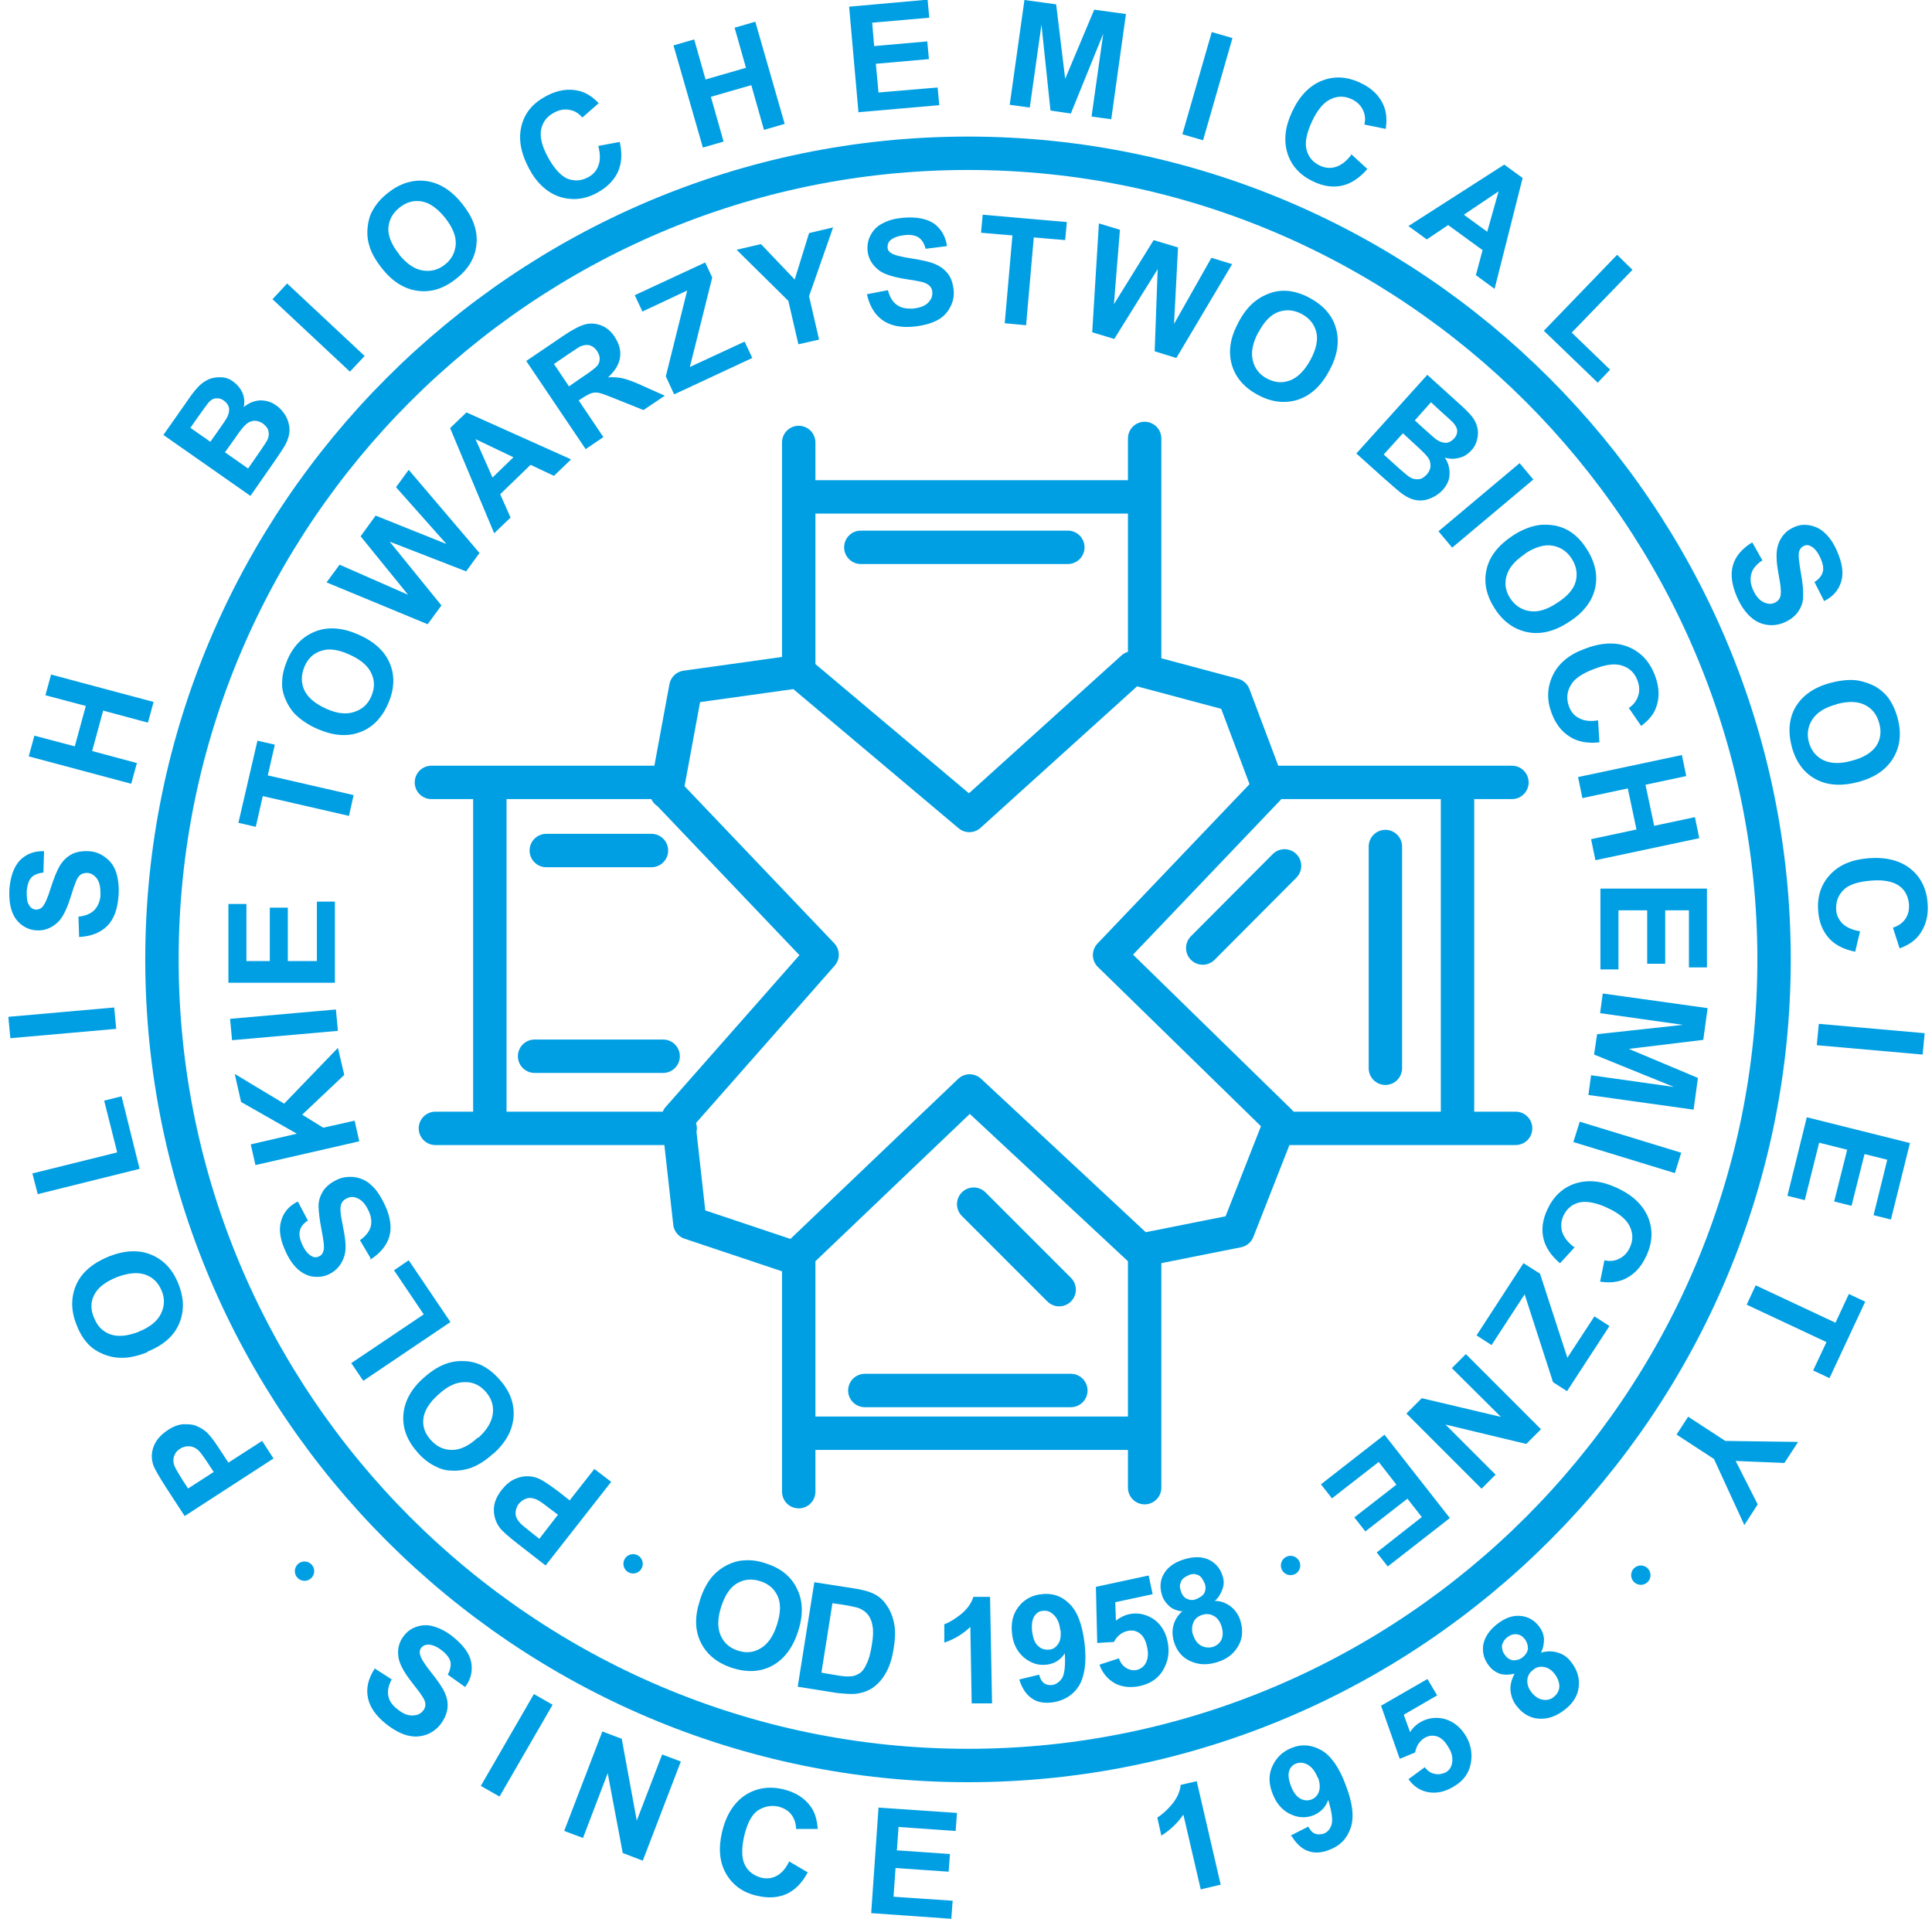
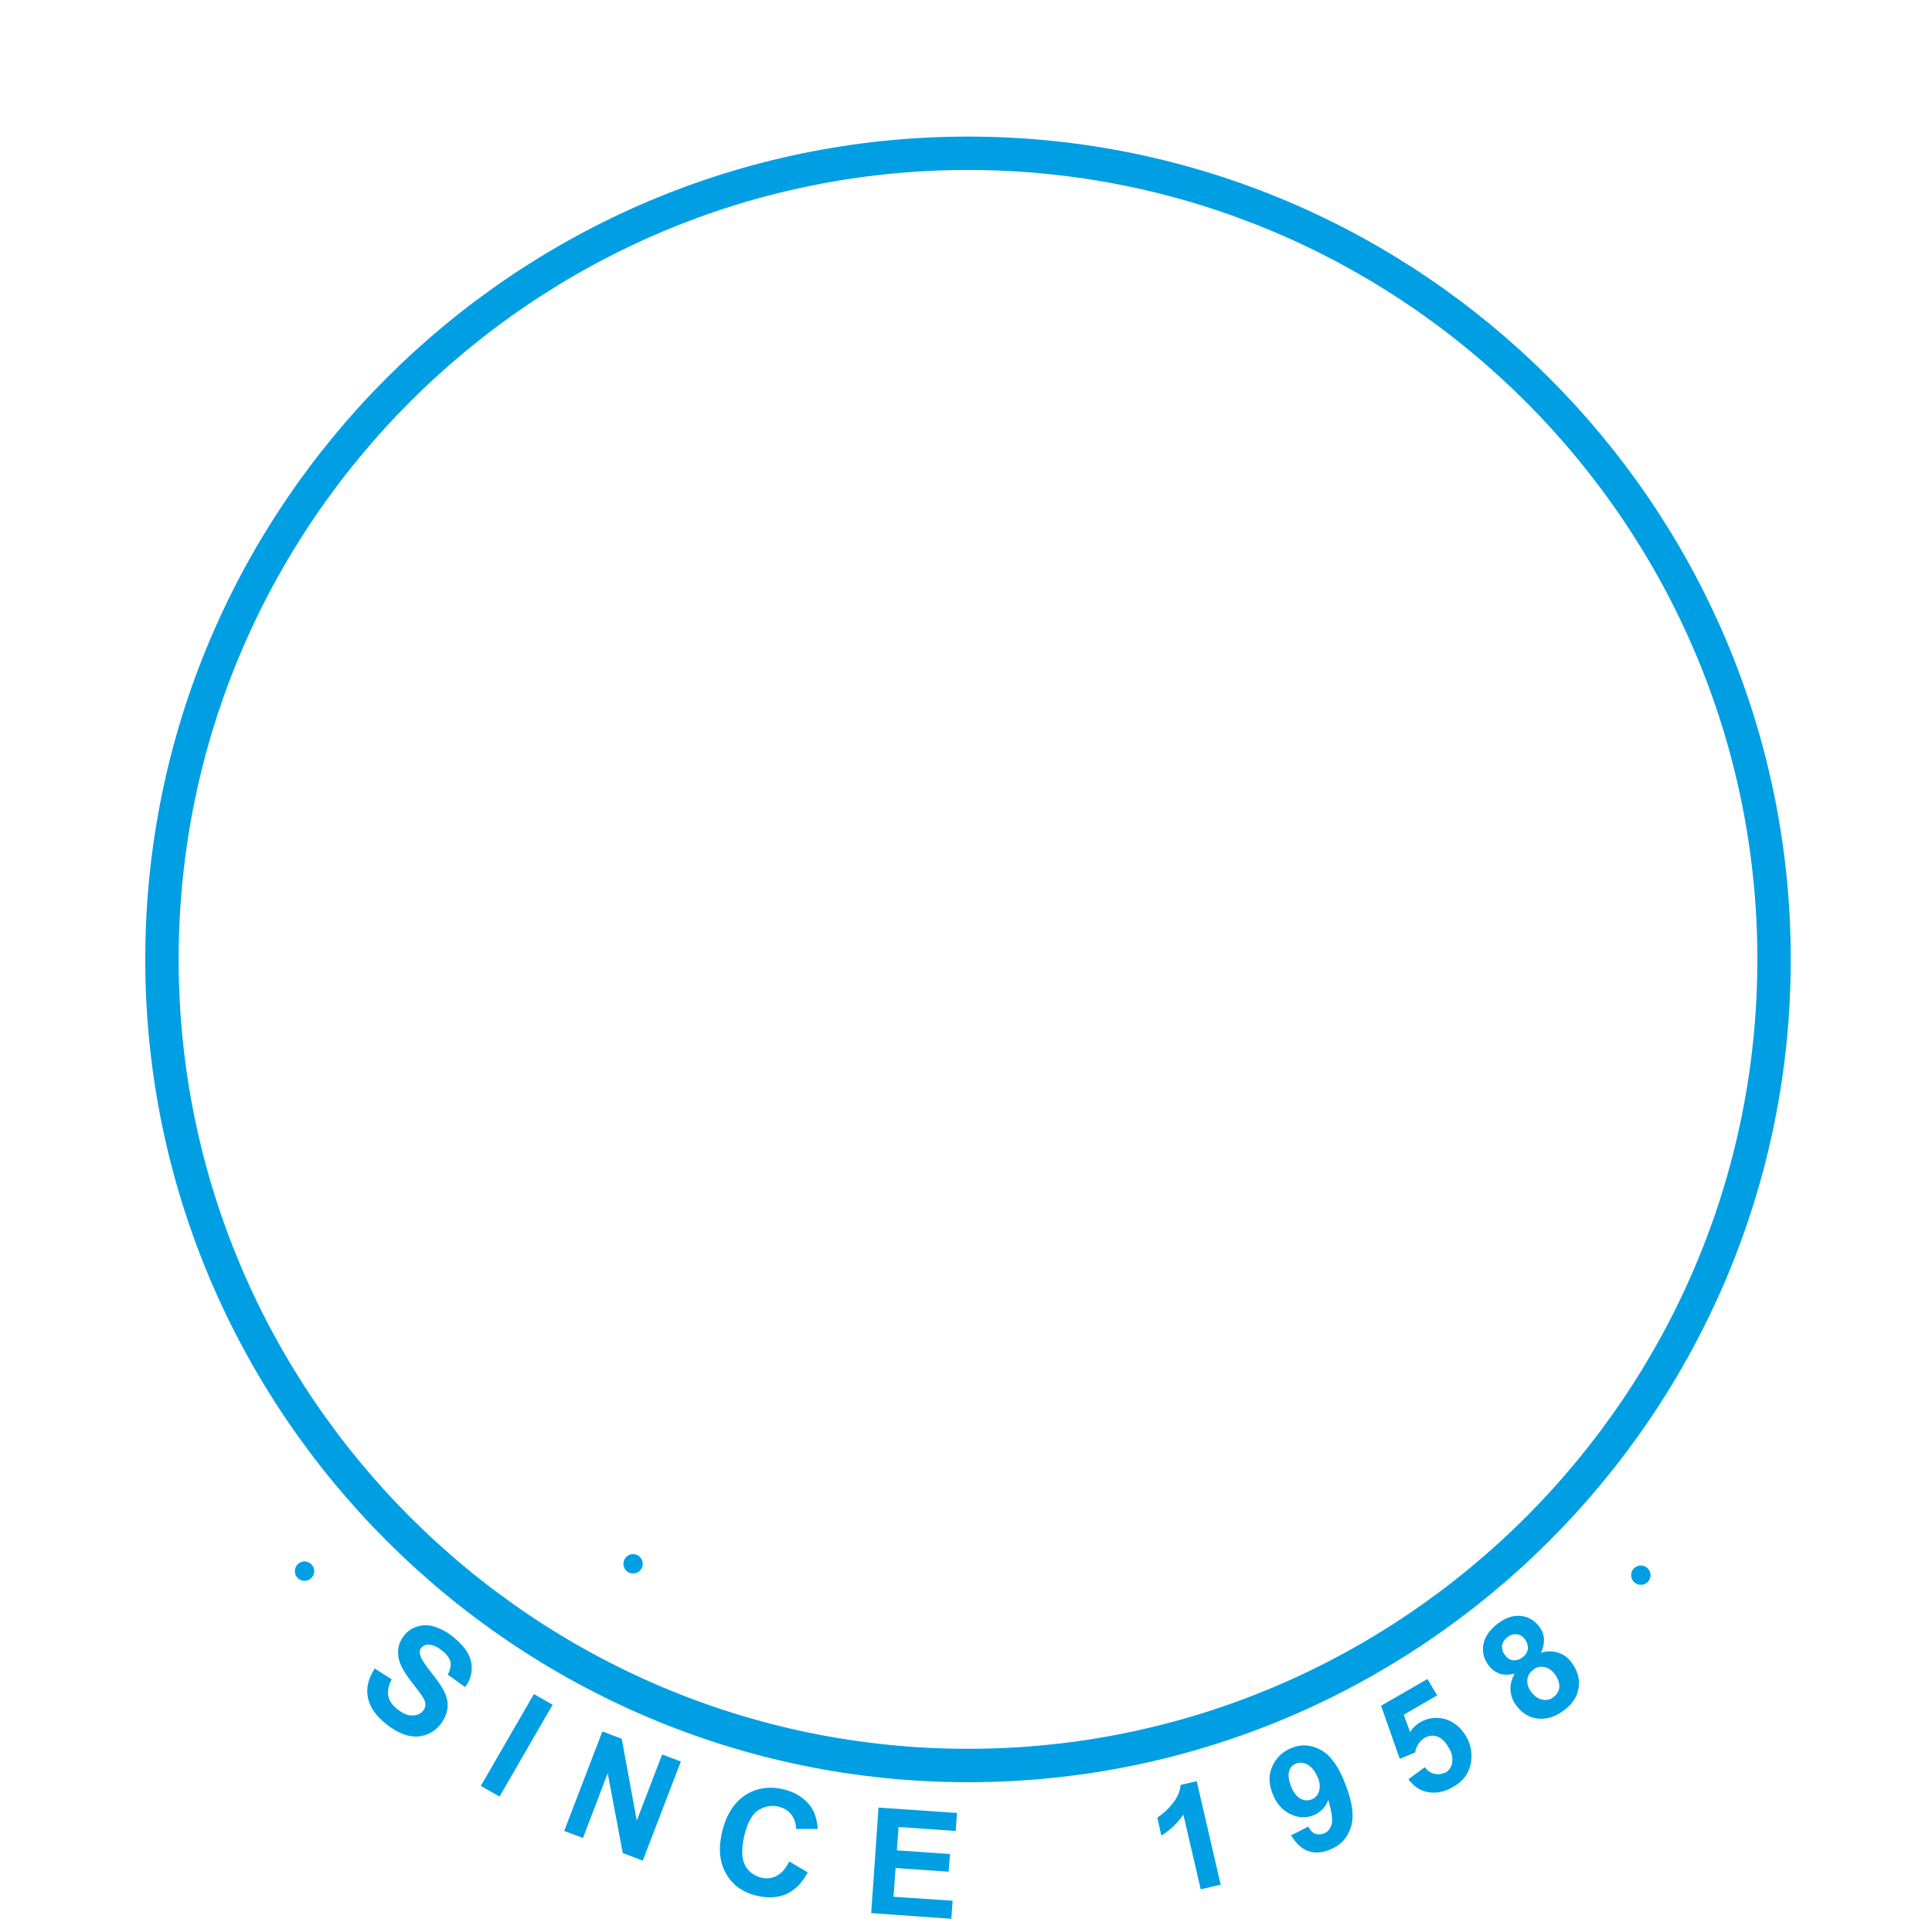
<svg xmlns="http://www.w3.org/2000/svg" id="Warstwa_1" version="1.1" viewBox="0 0 57.86 57.47">
  <defs>
    <style>
      .st0 {
        stroke-miterlimit: 2.61;
      }

      .st0, .st1 {
        fill: none;
        stroke: #009fe3;
      }

      .st1 {
        stroke-linecap: round;
        stroke-linejoin: round;
      }

      .st2 {
        fill: #009fe3;
        fill-rule: evenodd;
      }
    </style>
  </defs>
-   <path class="st2" d="M18.3,44.38l-1.96,2.5-.81-.63c-.31-.24-.5-.41-.57-.51-.11-.15-.17-.33-.17-.53s.08-.4.24-.6c.12-.15.25-.26.39-.32s.27-.09.41-.08c.13,0,.25.04.35.09.14.07.32.2.55.37l.33.26.74-.94.51.39h-.01ZM16.16,46.07l.55-.71-.28-.21c-.2-.16-.34-.25-.43-.27-.09-.03-.17-.03-.25,0s-.15.08-.21.15c-.07.09-.1.19-.1.29s.05.19.12.27c.05.06.17.16.35.3l.24.19h.01ZM14.77,43.53c-.24.22-.47.36-.7.44-.17.05-.34.08-.52.07-.18,0-.34-.04-.49-.12-.2-.09-.38-.23-.55-.42-.31-.35-.46-.72-.43-1.13.03-.4.23-.78.62-1.12.38-.34.77-.51,1.18-.49.4,0,.76.19,1.07.54.32.35.46.73.43,1.13s-.23.77-.61,1.11h0ZM14.32,43.06c.27-.24.41-.49.44-.73.03-.25-.05-.47-.22-.66s-.38-.29-.63-.28c-.25,0-.51.12-.78.37-.27.24-.42.48-.45.72s.05.46.23.65c.18.2.39.29.63.29s.5-.12.77-.37h.01ZM13.49,39.59l-2.61,1.76-.36-.53,2.17-1.46-.89-1.32.44-.3,1.25,1.85h0ZM11.1,37.68l-.32-.54c.17-.12.28-.26.32-.4.04-.14.02-.31-.06-.48-.09-.19-.19-.31-.32-.37-.12-.06-.24-.06-.34,0-.07.03-.12.08-.15.14s-.04.15-.03.27c0,.08.04.25.09.53.07.35.08.61.02.79-.08.25-.23.43-.46.54-.15.07-.3.09-.47.07s-.32-.1-.46-.22c-.14-.13-.26-.3-.36-.52-.17-.36-.22-.67-.14-.93.07-.26.24-.45.5-.58l.3.57c-.14.09-.22.2-.24.31-.03.11,0,.25.07.41.08.17.17.29.29.35.07.04.15.04.22,0,.07-.03.11-.09.13-.17.03-.1,0-.31-.06-.62-.06-.31-.09-.56-.09-.72,0-.17.06-.32.14-.45.09-.13.22-.24.41-.33.16-.08.34-.1.53-.08.19.03.35.1.5.24.15.13.28.33.4.58.17.36.22.68.14.96-.08.27-.27.5-.57.69h0v-.03ZM10.75,34.18l-3.1.71-.14-.62,1.38-.32-1.67-.95-.19-.84,1.48.89,1.61-1.67.19.81-1.26,1.19.63.39.94-.21.14.62h0ZM10.12,30.87l-3.17.28-.06-.64,3.17-.28.06.64h0ZM10.02,29.43h-3.18v-2.36h.54v1.71h.7v-1.6h.54v1.6h.87v-1.78h.54v2.42h0ZM10.44,24.43l-2.57-.59-.21.92-.52-.12.57-2.46.52.12-.21.92,2.57.59-.14.63h0ZM9.51,21.83c-.3-.13-.52-.29-.69-.46-.12-.13-.21-.28-.28-.45s-.1-.33-.09-.49c0-.22.06-.44.16-.68.19-.43.48-.71.86-.85.38-.14.81-.1,1.28.11.47.21.78.5.93.87.15.37.13.77-.06,1.2-.19.43-.48.72-.85.85-.38.14-.8.1-1.26-.1h0ZM9.76,21.22c.33.15.61.18.85.1.24-.08.41-.23.51-.47.1-.23.11-.46,0-.69-.1-.22-.32-.41-.66-.56-.33-.15-.61-.19-.84-.11-.23.07-.4.23-.5.47s-.11.47-.01.7c.1.22.32.41.65.56h0ZM12.8,18.69l-3.02-1.25.39-.53,2.05.9-1.42-1.75.45-.62,2.12.85-1.51-1.7.38-.52,2.12,2.49-.4.55-2.29-.89,1.55,1.91-.41.56h-.01ZM17.09,13.77l-.5.48-.7-.33-.91.88.31.7-.49.47-1.32-3.15.49-.47,3.12,1.4h0v.02ZM15.37,13.69l-1.13-.54.51,1.15.62-.6h0ZM17.54,13.45l-1.78-2.64,1.12-.76c.28-.19.5-.3.66-.34s.32-.02.48.04c.16.07.29.18.39.34.13.2.19.4.16.61s-.15.41-.36.6c.16-.01.31,0,.44.03.13.03.33.1.59.22l.67.3-.64.43-.77-.31c-.27-.11-.46-.18-.54-.2-.09-.02-.16-.02-.23,0s-.17.07-.29.15l-.11.07.74,1.1-.53.36h0ZM17.04,11.57l.39-.27c.26-.17.41-.29.46-.35s.07-.14.07-.21c0-.08-.03-.15-.08-.23-.06-.09-.13-.14-.22-.17-.08-.02-.17-.01-.27.03-.05.02-.18.11-.39.25l-.41.28.45.67h0ZM20.18,11.79l-.24-.52.64-2.57-1.34.63-.23-.49,2.11-.98.21.45-.67,2.68,1.64-.76.23.49-2.34,1.09h0v-.02ZM23.91,10.31l-.3-1.3-1.55-1.53.73-.17,1.01,1.06.43-1.39.72-.17-.72,2.06.3,1.3-.62.14h0ZM25.97,8.81l.62-.12c.06.21.14.35.27.44.12.09.28.12.48.11.21-.02.36-.08.45-.17.1-.1.14-.2.13-.32,0-.08-.03-.14-.08-.19-.05-.05-.13-.09-.24-.12-.08-.02-.25-.05-.52-.09-.35-.06-.6-.14-.75-.25-.21-.16-.33-.36-.35-.61-.01-.16.02-.32.1-.46.08-.15.2-.27.37-.35.17-.09.37-.14.61-.16.4-.03.7.03.92.18.21.16.34.38.38.67l-.64.08c-.04-.16-.11-.27-.21-.34-.1-.06-.23-.09-.41-.07-.19.02-.33.07-.43.15-.06.05-.09.12-.09.21,0,.08.04.14.11.18.09.06.29.11.61.16.32.05.55.1.71.17s.28.16.38.29c.1.13.15.29.17.49.02.18-.02.36-.11.52-.09.17-.22.3-.4.39s-.4.15-.68.18c-.4.04-.72-.03-.95-.2-.23-.17-.38-.42-.46-.78h0ZM30.09,9.68l.23-2.63-.94-.08.05-.54,2.52.22-.05.54-.94-.08-.23,2.63-.64-.06h0ZM32.71,9.95l.2-3.26.63.19-.18,2.23,1.19-1.92.73.22-.12,2.29,1.12-1.98.62.19-1.67,2.81-.65-.2.09-2.46-1.3,2.09-.66-.2h0ZM37.08,9.67c.15-.29.32-.5.51-.65.14-.11.29-.19.47-.25s.34-.07.5-.06c.21.02.44.09.66.21.41.22.68.52.79.91.11.39.05.81-.2,1.27-.24.45-.55.74-.94.87-.38.12-.78.08-1.19-.14-.42-.22-.68-.53-.79-.91-.11-.39-.05-.8.19-1.25h0ZM37.68,9.96c-.17.32-.22.6-.16.84s.2.42.43.54.45.14.69.05c.23-.09.43-.29.61-.62.17-.32.23-.6.17-.83s-.2-.41-.44-.54c-.23-.12-.46-.14-.69-.06s-.43.29-.6.61h-.01ZM42.74,11.22l.94.85c.19.17.32.3.4.4.08.1.13.2.16.32.03.11.03.23,0,.36s-.08.24-.18.34c-.1.11-.22.19-.36.22-.14.04-.29.04-.43-.01.11.17.15.34.14.51,0,.17-.08.32-.2.46-.1.11-.22.19-.36.25s-.28.08-.42.06c-.14-.02-.28-.08-.42-.18-.09-.06-.28-.23-.59-.5l-.8-.72,2.13-2.36h-.01ZM42.86,12.04l-.49.55.31.28c.19.17.3.27.35.3.09.06.18.09.27.09s.17-.05.24-.12c.07-.07.1-.15.1-.23s-.04-.16-.11-.24c-.04-.05-.18-.17-.4-.37l-.27-.25h0ZM42.01,12.98l-.57.63.44.4c.17.15.29.25.34.28.08.05.17.07.26.06.09,0,.17-.06.25-.14.06-.07.1-.15.11-.23,0-.08,0-.16-.05-.24-.04-.08-.18-.22-.39-.41l-.38-.35h0ZM43.08,15.91l2.43-2.04.41.49-2.43,2.04-.41-.49h0ZM45.29,16.05c.27-.18.53-.28.76-.32.17-.03.35-.02.53.01.18.04.33.1.46.19.18.12.34.29.48.51.25.39.34.79.25,1.18s-.35.73-.79,1.01c-.43.28-.84.38-1.24.3-.39-.08-.72-.31-.97-.7-.26-.4-.34-.79-.25-1.18s.35-.72.77-1h0ZM45.67,16.59c-.3.2-.48.41-.55.65s-.03.47.11.68c.14.21.33.34.58.38.24.04.52-.04.83-.25.31-.2.49-.41.55-.64.06-.23.02-.46-.12-.68-.14-.22-.34-.35-.58-.39-.24-.04-.51.04-.82.24h0ZM47.86,21.58l.04.65c-.36.04-.66-.02-.89-.17-.24-.15-.42-.38-.54-.7-.15-.39-.14-.77.03-1.13.17-.36.49-.63.96-.8.49-.19.93-.21,1.3-.06s.64.43.8.85c.14.36.15.7.02,1.01-.07.18-.22.35-.43.51l-.37-.54c.14-.09.23-.21.28-.36.05-.15.04-.3-.02-.46-.08-.22-.23-.37-.44-.44-.21-.08-.49-.05-.85.09-.38.14-.62.31-.72.51-.11.2-.12.4-.04.62.06.16.16.28.31.35.14.08.34.1.57.06h0ZM47.26,23.27l3.11-.66.13.63-1.22.26.26,1.23,1.22-.26.13.63-3.11.66-.13-.63,1.36-.29-.26-1.23-1.36.29-.13-.63h0ZM47.94,26.61h3.18v2.36h-.54v-1.71h-.71v1.6h-.54v-1.6h-.86v1.77h-.54v-2.42h.01ZM47.99,29.75l3.15.44-.13.95-2.23.27,2.07.87-.13.95-3.15-.44.08-.59,2.48.35-2.39-.97.09-.61,2.57-.28-2.48-.35.08-.59h-.01ZM47.31,33.59l3.04.93-.19.61-3.04-.93.19-.61h0ZM47.16,37.35l-.44.48c-.27-.23-.44-.48-.5-.76-.06-.27-.02-.56.13-.87.18-.38.46-.64.83-.76.38-.12.79-.08,1.24.13.48.22.79.52.94.89.15.37.13.76-.06,1.16-.16.35-.4.59-.71.71-.18.07-.41.09-.67.05l.13-.64c.17.04.32.02.45-.05.14-.07.24-.18.31-.33.1-.21.1-.42,0-.63-.09-.2-.31-.39-.65-.55-.36-.17-.65-.22-.87-.17-.22.06-.37.19-.47.4-.07.16-.08.31-.04.47.05.16.16.31.35.46h.02ZM45.63,37.83l.49.31.82,2.52.81-1.24.45.29-1.27,1.95-.42-.27-.85-2.63-.99,1.52-.45-.29,1.41-2.17h0ZM43.9,40.55l2.25,2.25-.44.44-2.42-.58,1.5,1.5-.42.42-2.25-2.25.46-.46,2.37.56-1.47-1.46.42-.42h0ZM41.46,42.96l1.96,2.5-1.86,1.45-.33-.42,1.35-1.06-.43-.55-1.26.98-.33-.42,1.26-.98-.53-.68-1.4,1.09-.33-.42,1.91-1.49h0Z" />
-   <path class="st2" d="M20.96,47.92c.1-.31.23-.55.39-.73.12-.13.26-.24.42-.32.16-.08.32-.13.48-.14.22-.02.44,0,.69.09.45.14.76.4.93.76.18.36.19.79.03,1.28-.16.49-.42.83-.77,1.02s-.75.21-1.2.07c-.45-.15-.76-.4-.94-.76-.18-.36-.19-.78-.03-1.26h0ZM21.6,48.11c-.11.34-.12.63-.02.86s.27.38.52.46c.24.08.47.06.68-.07.21-.12.38-.36.49-.71s.12-.63.02-.85c-.1-.22-.27-.37-.52-.45s-.48-.06-.69.06c-.21.12-.37.36-.48.7h0ZM24.38,47.38l1.16.18c.26.04.46.09.59.15.18.08.32.2.43.37.11.16.18.34.22.55.04.21.03.46-.02.76-.04.26-.11.48-.2.65-.11.22-.25.38-.42.5-.13.09-.29.15-.49.18-.15.02-.34,0-.57-.02l-1.19-.19.5-3.14h0ZM24.93,48.01l-.33,2.08.47.08c.18.03.31.04.39.03.11,0,.2-.04.28-.09s.15-.14.21-.28c.07-.13.12-.32.16-.57.04-.24.05-.43.02-.57-.02-.14-.07-.25-.13-.33-.07-.09-.16-.15-.27-.2-.09-.03-.26-.07-.52-.11l-.28-.04h0ZM29.71,51.01h-.61l-.04-2.29c-.22.21-.48.37-.78.47v-.55c.15-.05.32-.16.5-.3.18-.15.31-.32.37-.52h.5l.06,3.18h0ZM30.54,50.29l.58-.14c.03.12.08.2.14.25.07.05.15.07.25.06.12-.02.22-.09.3-.21.07-.12.1-.37.08-.74-.13.2-.31.31-.54.34-.25.03-.47-.04-.68-.21-.2-.17-.33-.41-.36-.71-.04-.32.02-.59.19-.81s.4-.35.69-.38c.32-.04.6.05.83.28.24.22.39.62.46,1.18.07.58,0,1.01-.17,1.29-.18.28-.45.44-.79.49-.25.03-.45,0-.62-.12s-.29-.3-.37-.55h0v-.02ZM31.75,48.8c-.02-.2-.09-.34-.19-.44s-.21-.14-.33-.12c-.11,0-.2.07-.26.17s-.08.25-.06.45c.03.2.08.35.18.43.09.09.2.12.32.11.12,0,.21-.07.28-.17.07-.1.09-.24.07-.42h-.01ZM32.93,49.85l.58-.19c.04.13.12.23.22.29.1.06.2.08.31.06.12-.03.22-.1.28-.22.06-.12.08-.28.03-.48-.04-.19-.11-.32-.22-.4s-.23-.1-.36-.07c-.17.04-.31.14-.41.33l-.5.03-.04-1.68,1.58-.34.12.56-1.12.24.02.55c.12-.09.25-.16.39-.19.26-.06.51,0,.73.14.22.15.37.38.43.69.05.26.03.5-.08.73-.14.32-.4.51-.75.59-.29.06-.54.03-.75-.08-.21-.12-.37-.3-.46-.55h0ZM35.43,48.26c-.17-.02-.31-.07-.41-.16s-.18-.2-.22-.33c-.07-.22-.06-.44.05-.63.11-.2.31-.35.6-.44.29-.09.53-.09.74,0,.21.1.35.26.42.48.05.14.05.28,0,.41s-.11.25-.23.35c.19,0,.35.07.48.17s.22.23.28.4c.09.28.08.54-.05.77s-.33.4-.62.49c-.28.09-.53.09-.76,0-.27-.1-.46-.3-.55-.6-.05-.16-.06-.33-.02-.49s.13-.31.28-.44h0v.02ZM35.36,47.64c.04.12.1.2.19.24s.18.05.29,0,.19-.1.23-.18c.04-.09.05-.19,0-.3s-.1-.19-.18-.23c-.09-.04-.18-.05-.29,0s-.19.1-.23.19-.05.19,0,.29h0ZM35.73,48.95c.05.16.13.27.24.33s.23.07.35.04c.12-.04.21-.11.26-.22s.05-.25,0-.41c-.05-.14-.12-.24-.23-.3-.11-.06-.22-.07-.35-.03-.14.05-.23.13-.27.25s-.04.24,0,.35h0Z" />
-   <path class="st2" d="M38.65,46.59c.16,0,.29.13.29.29s-.13.29-.29.29-.29-.13-.29-.29.13-.29.29-.29h0Z" />
  <path class="st2" d="M18.96,46.54c.16,0,.29.13.29.29s-.13.29-.29.29-.29-.13-.29-.29.13-.29.29-.29h0Z" />
-   <path class="st1" d="M23.92,13.25v6.87M23.92,14.88h10.36M34.28,13.13v6.87M25.78,16.39h6.2M13.04,33.79h7.33M14.67,33.79v-10.36M12.92,23.43h6.98M45.28,23.43h-7.22M43.65,23.43v10.36M45.39,33.79h-6.98M34.28,44.55v-6.98M34.28,42.92h-10.36M23.92,44.67v-7.1M19.96,23.72l.58-3.14,3.37-.47,5.12,4.31,4.89-4.42,3.03.81,1.05,2.79-4.77,5,5.12,5-1.28,3.26-2.91.58-5.12-4.77-5.24,5-3.14-1.05-.35-3.14,4.31-4.89-4.66-4.89h0v.02ZM16.36,25.47h3.15M16.01,31.63h3.85M41.49,25.35v6.64M38.47,25.93l-2.45,2.46M25.9,41.64h6.17M29.16,36.06l2.56,2.56" />
  <path class="st0" d="M28.99,4.59C15.69,4.59,4.85,15.43,4.85,28.73s10.84,24.14,24.14,24.14,24.14-10.84,24.14-24.14S42.28,4.59,28.99,4.59h0Z" />
-   <path class="st2" d="M8.2,43.67l-2.67,1.73-.56-.86c-.21-.33-.34-.55-.38-.67-.06-.18-.06-.36.01-.55s.21-.35.42-.49c.16-.11.32-.17.47-.18.15,0,.29,0,.41.06.12.05.23.12.31.2.11.11.24.29.4.54l.23.35,1.01-.65.35.54h0v-.02ZM5.64,44.57l.76-.49-.19-.29c-.14-.21-.24-.35-.32-.4-.07-.05-.15-.08-.24-.08s-.17.02-.25.07c-.1.06-.16.14-.19.24-.03.1-.02.2.02.29.03.07.11.21.23.4l.17.26h.01ZM4.42,40.49c-.3.12-.57.18-.81.17-.18,0-.35-.04-.52-.11s-.31-.16-.42-.27c-.15-.15-.28-.35-.37-.59-.18-.43-.18-.84-.02-1.21s.49-.65.97-.85c.48-.19.9-.21,1.27-.06.37.15.65.44.82.87.18.44.18.84.02,1.21s-.48.64-.95.83h0ZM4.15,39.88c.33-.13.56-.31.67-.54.11-.22.12-.46.02-.69-.1-.24-.26-.4-.49-.48-.23-.08-.52-.05-.86.08-.34.14-.56.31-.67.53-.11.21-.11.45,0,.69.1.25.26.41.49.49s.51.05.85-.08h0ZM4.19,35l-3.06.76-.16-.62,2.54-.63-.39-1.55.52-.13.54,2.17h0ZM3.48,30.81l-3.17.28-.06-.64,3.17-.28.06.64h0ZM2.37,28.08l-.02-.63c.21-.02.37-.09.48-.2.1-.11.17-.26.18-.45,0-.21-.02-.36-.1-.48-.08-.11-.18-.17-.29-.18-.08,0-.14.01-.2.05-.06.04-.11.11-.15.22-.03.07-.09.24-.17.5-.11.34-.23.57-.36.7-.19.18-.41.27-.66.25-.16-.01-.31-.07-.44-.17s-.23-.24-.29-.42c-.06-.18-.08-.39-.07-.63.03-.4.14-.69.32-.88.19-.19.43-.28.72-.27l-.02.64c-.17.02-.29.07-.36.15-.08.08-.12.22-.14.4,0,.19,0,.33.08.44.04.07.11.11.19.12.08,0,.14-.02.2-.08.07-.08.16-.27.25-.57.1-.31.19-.53.28-.68.09-.14.2-.25.35-.33.14-.07.31-.1.51-.09.18.01.35.07.5.19.15.11.26.26.32.45s.09.42.07.7c-.03.4-.14.7-.34.9-.2.2-.48.31-.84.33h0v.02ZM3.93,23.47l-3.07-.82.17-.62,1.21.32.33-1.21-1.21-.32.17-.62,3.07.82-.17.62-1.34-.36-.33,1.21,1.34.36-.17.62h0ZM4.89,13.03l.73-1.04c.14-.21.26-.35.35-.44.09-.09.19-.15.3-.2.11-.04.23-.06.36-.05.13,0,.25.05.36.13.12.09.21.2.27.33.06.14.07.28.04.43.16-.13.32-.19.49-.2.17,0,.33.04.48.15.12.08.21.19.29.32.07.13.11.27.11.41s-.04.29-.12.44c-.05.09-.19.31-.43.65l-.62.89-2.6-1.82h0ZM5.7,12.81l.6.42.24-.34c.14-.2.23-.33.26-.39.05-.1.07-.19.06-.28-.02-.09-.07-.16-.15-.22s-.16-.08-.24-.07c-.08,0-.16.05-.23.13-.04.05-.15.2-.32.44l-.21.3h0ZM6.73,13.54l.7.49.34-.49c.13-.19.21-.31.24-.37.04-.09.05-.18.03-.26-.02-.09-.08-.16-.17-.23-.08-.05-.16-.08-.24-.08s-.16.03-.23.08-.2.2-.36.44l-.3.42h0ZM10.48,11.13l-2.32-2.17.44-.47,2.32,2.17-.44.47h0ZM11.45,8.05c-.2-.25-.34-.49-.4-.73-.05-.17-.06-.35-.04-.52.02-.18.06-.34.14-.48.1-.19.25-.37.45-.53.36-.29.75-.42,1.15-.37s.76.27,1.09.68c.32.4.47.8.43,1.2-.03.4-.23.75-.6,1.04-.37.3-.75.42-1.15.37s-.76-.27-1.07-.66h0ZM11.95,7.62c.23.28.46.44.71.48s.47-.02.67-.18c.2-.16.3-.36.32-.61.01-.25-.1-.51-.33-.8-.23-.28-.46-.44-.7-.48s-.46.03-.66.19c-.21.17-.31.37-.33.61-.01.24.1.51.33.79h-.01ZM17.92,4.37l.64-.12c.08.35.06.65-.06.91-.12.25-.33.46-.63.62-.37.2-.75.23-1.12.11-.37-.13-.68-.41-.91-.85-.25-.47-.32-.89-.22-1.28.1-.39.35-.68.75-.89.34-.18.68-.23,1-.14.19.05.38.17.56.36l-.49.43c-.11-.13-.24-.21-.39-.23-.15-.03-.3,0-.45.08-.21.11-.34.27-.39.49-.05.22.01.49.19.83.19.35.39.57.59.66.21.08.41.07.62-.04.15-.08.26-.2.31-.35.06-.15.06-.35,0-.58h0ZM21.05,4.42l-.88-3.06.62-.18.34,1.2,1.21-.35-.34-1.2.62-.18.88,3.06-.62.18-.38-1.34-1.21.35.38,1.34-.62.18h0ZM25.71,3.37l-.28-3.17L27.78-.01l.05.54-1.71.15.06.7,1.59-.14.05.53-1.59.14.08.86,1.77-.15.05.53-2.41.21h0ZM30.24,3.13L30.68,0l.95.13.27,2.23.87-2.07.95.13-.44,3.15-.59-.08.35-2.48-.97,2.39-.61-.09-.27-2.57-.35,2.48-.59-.08h0ZM35.41,4.02l.88-3.06.62.18-.88,3.06-.62-.18h0ZM40.47,4.62l.48.44c-.23.27-.49.44-.76.5-.27.06-.56.02-.87-.13-.38-.18-.64-.46-.76-.83-.12-.38-.08-.79.13-1.24.22-.48.52-.79.89-.94s.76-.13,1.16.06c.35.16.59.4.71.71.07.18.09.41.05.67l-.64-.13c.04-.16.02-.32-.05-.45-.07-.14-.18-.24-.33-.31-.21-.1-.42-.1-.63,0-.2.09-.39.31-.55.65-.17.36-.23.65-.17.87s.19.37.4.47c.15.07.31.09.47.04s.31-.16.46-.35h0v-.02ZM44.76,8.65l-.56-.41.2-.75-1.03-.75-.64.43-.55-.4,2.87-1.84.55.4-.84,3.32h0ZM44.54,6.94l.34-1.21-1.04.7.7.51h0ZM46.24,9.9l2.19-2.27.46.45-1.82,1.88,1.15,1.11-.37.39-1.61-1.55h0ZM52.47,16.23l.31.55c-.18.12-.29.25-.33.4-.04.14-.03.31.05.48.08.19.19.31.31.37s.24.07.34.02c.07-.03.12-.08.15-.14.03-.06.04-.15.03-.27,0-.08-.03-.25-.08-.53-.06-.35-.06-.61,0-.79.08-.25.24-.43.47-.53.15-.07.3-.09.47-.06.17.03.32.1.46.23s.26.3.36.53c.16.36.21.67.13.93-.08.26-.25.45-.51.58l-.29-.57c.14-.09.22-.19.25-.31.03-.11,0-.25-.07-.41-.08-.17-.17-.29-.28-.35-.07-.04-.15-.05-.22-.01-.07.03-.12.09-.14.17-.03.1,0,.31.05.62.06.32.08.56.07.73,0,.17-.06.32-.15.45-.09.13-.23.24-.41.32-.17.07-.34.1-.53.07s-.35-.11-.5-.25-.28-.33-.39-.58c-.16-.37-.2-.69-.12-.96.08-.27.28-.5.58-.68h-.01ZM54.82,20.45c.31-.08.59-.11.83-.07.17.03.34.09.5.17.16.09.28.2.38.32.13.17.23.38.3.63.12.45.08.85-.13,1.2s-.56.59-1.06.72-.92.1-1.27-.09c-.35-.19-.59-.52-.71-.97-.12-.46-.08-.86.12-1.2.21-.34.55-.58,1.04-.71h0ZM55.01,21.09c-.35.09-.59.24-.73.45-.14.21-.17.44-.11.68.07.25.21.43.43.54s.51.12.86.02c.35-.09.59-.24.73-.44.13-.2.16-.43.09-.68-.07-.26-.21-.44-.43-.55-.22-.11-.5-.12-.86-.02h.02ZM55.71,27.87l-.15.63c-.35-.07-.62-.21-.8-.42-.18-.21-.29-.48-.31-.82-.03-.42.09-.78.36-1.07.27-.29.65-.45,1.15-.49.53-.04.95.07,1.26.32.31.25.48.6.51,1.04.03.39-.07.71-.28.97-.12.15-.31.28-.56.37l-.2-.62c.16-.05.29-.14.37-.26.09-.13.12-.27.11-.44-.02-.23-.11-.42-.29-.55s-.46-.19-.83-.16c-.4.03-.68.12-.84.28s-.23.35-.22.58c0,.17.08.31.19.43.12.11.29.19.53.23h0v-.02ZM54.47,30.66l3.17.28-.06.64-3.17-.28.06-.64h0ZM54.12,33.46l3.08.77-.57,2.29-.52-.13.41-1.66-.68-.17-.39,1.55-.52-.13.39-1.55-.84-.21-.43,1.72-.52-.13.58-2.35h.01ZM52.58,38.49l2.39,1.12.4-.86.49.23-1.07,2.29-.49-.23.4-.85-2.39-1.12.27-.58h0ZM50.55,42.42l1.12.73,2.18.03-.41.63-1.46-.06.66,1.3-.4.62-.91-1.98-1.12-.73.35-.54h0Z" />
  <path class="st2" d="M11.2,49.95l.53.34c-.1.19-.13.36-.1.5.03.15.12.28.28.4.16.13.31.19.45.18.14,0,.24-.05.31-.14.05-.06.07-.12.07-.19s-.03-.15-.1-.25c-.04-.07-.15-.21-.32-.43-.22-.28-.34-.51-.38-.69-.05-.26,0-.49.16-.69.1-.13.23-.22.39-.27.16-.05.33-.06.51,0,.18.05.37.15.56.3.31.25.5.5.55.76s0,.51-.18.75l-.52-.37c.08-.15.1-.28.08-.39-.03-.11-.11-.22-.25-.33-.15-.12-.29-.18-.42-.18-.08,0-.15.03-.2.09s-.06.13-.04.21c.02.1.13.28.33.53s.34.45.41.61c.07.15.1.31.08.47s-.09.32-.21.48c-.11.14-.26.25-.43.31-.18.06-.36.07-.56.02-.19-.05-.4-.16-.62-.33-.32-.25-.5-.51-.56-.79-.06-.28,0-.57.2-.88h0l-.02-.02ZM14.4,53.48l1.59-2.75.56.32-1.59,2.75-.56-.32h0ZM16.9,54.82l1.14-2.97.58.22.45,2.45.76-1.98.56.21-1.14,2.97-.6-.23-.45-2.39-.74,1.94-.56-.21h0ZM23.63,55.74l.56.33c-.17.32-.38.53-.64.65-.25.11-.55.13-.88.05-.41-.09-.72-.31-.92-.65s-.24-.76-.13-1.24c.12-.52.35-.88.68-1.11.33-.22.71-.29,1.15-.19.38.09.66.27.85.55.11.16.17.38.19.64h-.65c0-.16-.05-.31-.14-.43s-.23-.2-.39-.24c-.23-.05-.43,0-.62.12-.18.13-.31.38-.4.75-.09.39-.08.69.02.88.1.2.27.32.49.38.17.04.32.02.47-.06.14-.08.27-.22.37-.44h-.01ZM26.09,57.3l.22-3.17,2.35.16-.04.54-1.71-.12-.05.7,1.59.11-.04.53-1.59-.11-.06.86,1.77.12-.04.54-2.41-.17h.01ZM36.55,56.44l-.59.14-.52-2.24c-.17.25-.39.46-.66.63l-.12-.54c.14-.09.29-.22.44-.4.15-.18.24-.38.26-.58l.48-.11.72,3.11h0ZM38.65,54.97l.53-.27c.06.11.12.18.2.21s.16.03.26,0c.12-.04.2-.14.24-.28s0-.38-.1-.73c-.08.22-.23.37-.44.46-.23.09-.47.08-.71-.04-.24-.12-.41-.32-.52-.61-.12-.3-.12-.58,0-.83s.3-.43.58-.54c.3-.12.59-.09.88.07.28.16.53.5.73,1.04.21.54.26.97.15,1.29-.11.32-.32.54-.65.66-.23.09-.44.1-.63.03-.19-.07-.35-.22-.49-.45h-.02ZM39.46,53.23c-.07-.18-.17-.31-.29-.38-.12-.07-.24-.08-.35-.04-.11.04-.18.12-.21.22-.04.11-.02.26.05.45.07.19.17.32.28.38s.22.07.33.03.19-.12.23-.24c.04-.12.03-.26-.03-.42h-.01ZM42.18,53.28l.49-.36c.08.11.18.18.3.2.11.03.22,0,.32-.04.11-.06.18-.16.2-.3.02-.13,0-.29-.12-.47-.1-.17-.21-.27-.33-.31s-.25-.03-.37.04c-.15.09-.25.23-.29.44l-.46.19-.56-1.59,1.39-.8.29.49-1,.58.19.52c.08-.13.19-.23.31-.3.23-.13.48-.16.74-.09.26.08.47.25.63.52.13.23.18.47.15.72-.04.35-.22.61-.54.79-.25.15-.5.2-.74.16s-.44-.17-.6-.39h0ZM45.35,50.12c-.16.04-.31.04-.44,0-.13-.05-.24-.13-.32-.24-.15-.19-.2-.39-.17-.62.04-.22.17-.43.41-.62s.47-.27.7-.25.41.12.56.31c.09.12.14.24.15.38,0,.14-.02.27-.09.41.18-.05.35-.05.51,0s.29.14.4.29c.18.23.25.48.22.74-.03.26-.17.49-.42.68-.23.18-.46.27-.71.27-.29,0-.53-.13-.72-.37-.11-.13-.17-.29-.19-.45-.02-.17.02-.34.11-.51h0v-.02ZM45.07,49.56c.07.1.16.15.25.16.1,0,.19-.02.28-.09s.14-.15.16-.25c0-.1-.02-.19-.09-.29-.07-.09-.15-.14-.25-.15s-.19.02-.28.09-.14.16-.16.25c0,.1.02.19.09.28h0ZM45.86,50.67c.1.13.22.21.34.23s.24,0,.34-.09c.1-.08.15-.18.16-.3,0-.12-.04-.25-.14-.38-.09-.12-.2-.19-.32-.21s-.23,0-.33.09c-.12.09-.17.2-.17.33s.05.24.12.33h0Z" />
  <path class="st2" d="M9.12,46.76c.16,0,.29.13.29.29s-.13.29-.29.29-.29-.13-.29-.29.13-.29.29-.29h0Z" />
  <path class="st2" d="M49.14,46.88c.16,0,.29.13.29.29s-.13.29-.29.29-.29-.13-.29-.29.13-.29.29-.29h0Z" />
</svg>